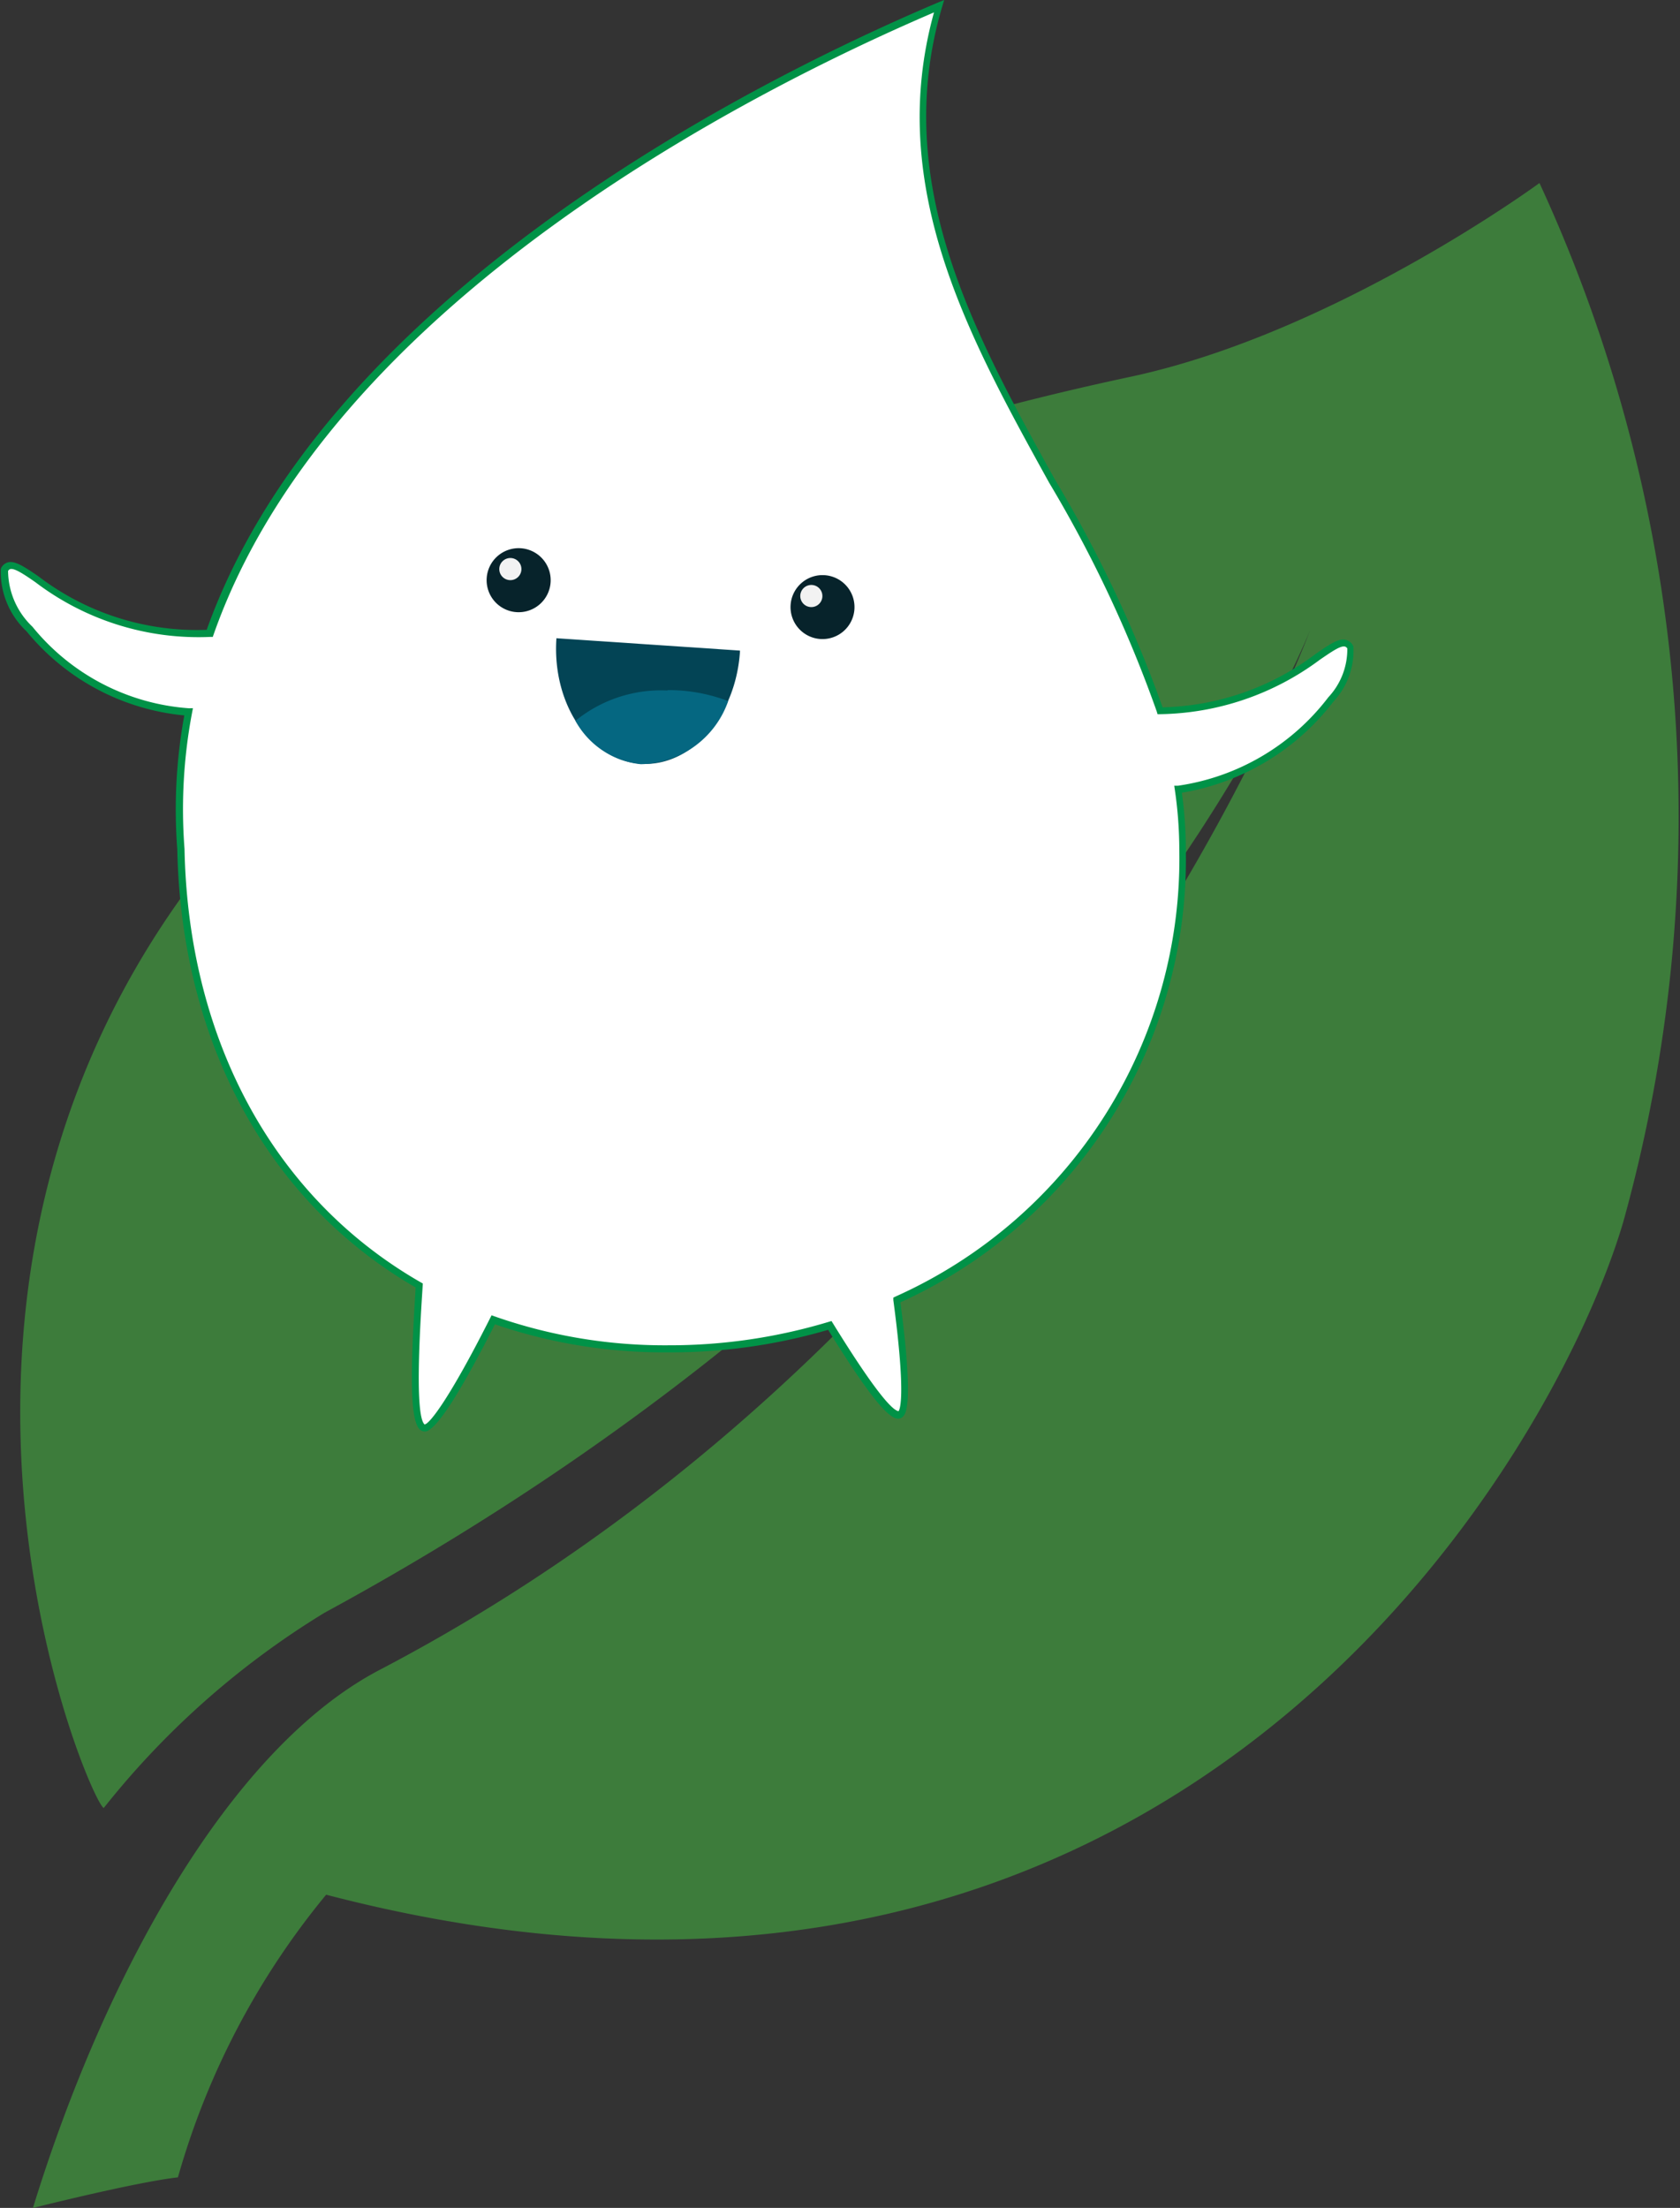
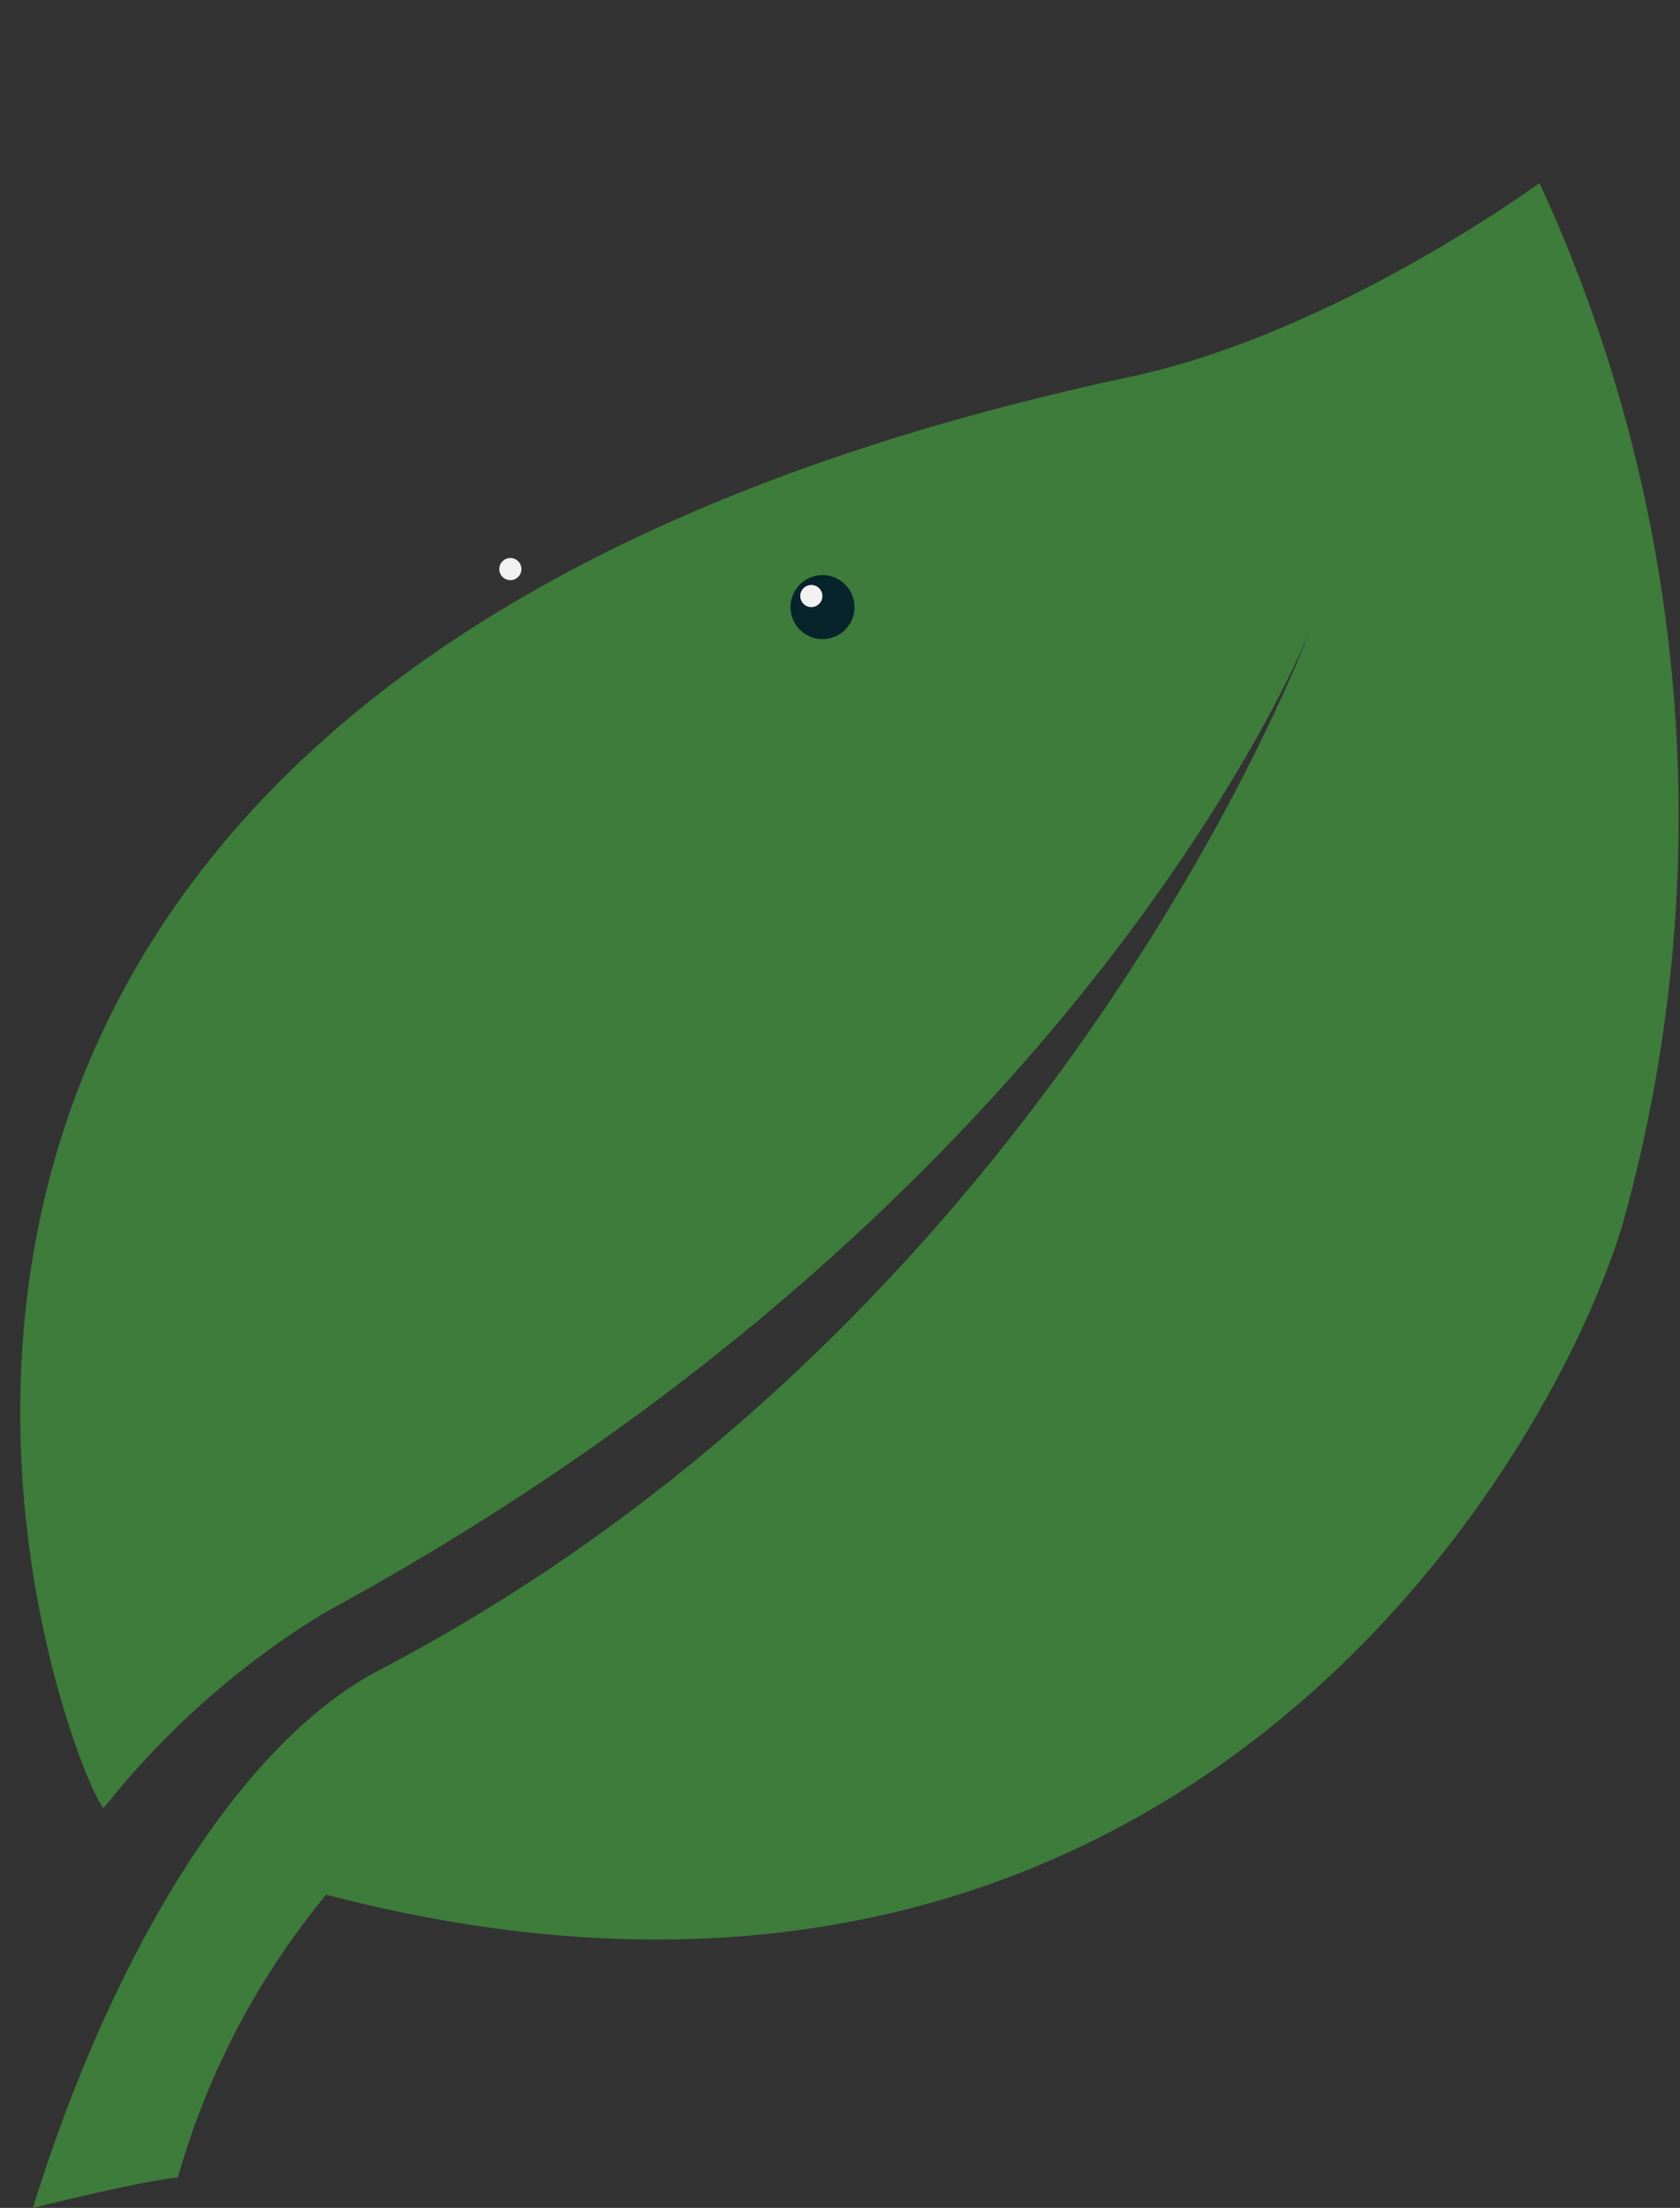
<svg xmlns="http://www.w3.org/2000/svg" id="Group_58722" data-name="Group 58722" width="44.331" height="58.266" viewBox="0 0 44.331 58.266">
  <rect x="0" y="0" width="44.331" height="58.266" fill="#333333" stroke="none" />
  <defs>
    <clipPath id="clip-path">
      <rect id="Rectangle_90686" data-name="Rectangle 90686" width="44.331" height="58.266" fill="none" />
    </clipPath>
  </defs>
  <g id="Group_57882" data-name="Group 57882" clip-path="url(#clip-path)">
    <path id="Path_97605" data-name="Path 97605" d="M42.974,26.11s-5.389,3.961-10.8,5.115C-7.8,39.762,4.576,68.824,5.089,68.992a22.122,22.122,0,0,1,5.824-5.151C31.067,52.9,36.921,37.911,36.921,37.911S30.251,55.987,12.369,65.348c-3.95,2.067-7.252,8.037-9.149,14.2,0,0,2.69-.679,3.826-.808a20.481,20.481,0,0,1,3.911-7.459C33.343,77.116,43.333,59.8,45.183,53.533A39.9,39.9,0,0,0,42.974,26.11" transform="translate(-2.351 -21.28)" fill="#3d7c3b" />
-     <path id="Path_97606" data-name="Path 97606" d="M36.076,17.811c-.37-.636-1.561,1.617-5.021,1.682C29.109,13.26,23.161,7.9,25.224.9,17.169,4.321,8.6,10,5.983,17.451c-3.769.111-5.045-2.34-5.423-1.68C.3,16.966,3.086,19.6,5.423,19.519a13.649,13.649,0,0,0-.2,3.628c.1,5.265,2.525,9.359,6.29,11.511-.061,1-.237,3.46.081,3.737.283.248,1.415-1.922,1.876-2.836a13.664,13.664,0,0,0,4.61.775,14.643,14.643,0,0,0,4.272-.629c.614.993,1.48,2.326,1.8,2.361s.12-1.876-.033-3.032a12.774,12.774,0,0,0,7.539-11.887,11.062,11.062,0,0,0-.118-1.591c2.259-.148,4.788-2.6,4.54-3.745" transform="translate(-0.443 -0.733)" fill="#fff" />
-     <path id="Path_97607" data-name="Path 97607" d="M11.2,37.774a.172.172,0,0,1-.115-.043c-.276-.242-.253-1.558-.126-3.6l.009-.155c-3.894-2.253-6.183-6.464-6.29-11.561a13.825,13.825,0,0,1,.185-3.535A6.129,6.129,0,0,1,.7,16.66,2.156,2.156,0,0,1,.02,15.017l.009-.026a.289.289,0,0,1,.185-.152c.185-.044.424.113.8.37a6.888,6.888,0,0,0,4.44,1.412C8.624,7.741,19.984,2.092,24.729.076L24.914,0l-.055.185C23.5,4.81,25.7,8.793,27.833,12.649a33.832,33.832,0,0,1,2.845,6.018,6.977,6.977,0,0,0,4.039-1.41c.381-.263.612-.42.8-.37a.29.29,0,0,1,.185.152l.011.026a1.971,1.971,0,0,1-.527,1.45,6.367,6.367,0,0,1-4,2.405,11.113,11.113,0,0,1,.105,1.506,12.843,12.843,0,0,1-7.532,11.942c.359,2.718.139,2.942.067,3.016a.172.172,0,0,1-.144.054c-.285-.031-.834-.74-1.83-2.344a14.737,14.737,0,0,1-4.226.594,13.776,13.776,0,0,1-4.566-.74c-.925,1.82-1.536,2.775-1.83,2.829ZM5.091,18.689l-.022.115a13.68,13.68,0,0,0-.2,3.6c.1,5.058,2.372,9.224,6.238,11.439l.05.028-.017.27c-.056.881-.2,3.219.063,3.449.113,0,.618-.6,1.732-2.808l.037-.072.076.028a13.564,13.564,0,0,0,4.583.764,14.572,14.572,0,0,0,4.242-.62l.068-.02.037.059c1.164,1.887,1.584,2.3,1.732,2.32.013-.017.22-.252-.137-2.93v-.067l.061-.03a12.663,12.663,0,0,0,7.485-11.8A11.07,11.07,0,0,0,31,20.835l-.015-.1h.1A6.086,6.086,0,0,0,35.052,18.4a1.854,1.854,0,0,0,.5-1.286.1.1,0,0,0-.065-.052c-.117-.026-.353.139-.659.348a7.232,7.232,0,0,1-4.213,1.437h-.07l-.02-.067a33.564,33.564,0,0,0-2.84-6.04C25.571,8.91,23.367,4.943,24.646.327,19.811,2.4,8.706,8,5.635,16.749l-.02.059H5.551A7.115,7.115,0,0,1,.935,15.365c-.3-.209-.544-.37-.659-.348a.1.1,0,0,0-.063.052,2.055,2.055,0,0,0,.642,1.469,5.855,5.855,0,0,0,4.129,2.153Z" transform="translate(0)" fill="#009247" />
    <path id="Path_97608" data-name="Path 97608" d="M113.653,82.042a.844.844,0,1,0,.788.9.844.844,0,0,0-.788-.9" transform="translate(-91.895 -66.863)" fill="#07232b" />
-     <path id="Path_97609" data-name="Path 97609" d="M70.306,78.192a.845.845,0,1,0,.788.9.845.845,0,0,0-.788-.9" transform="translate(-56.565 -63.724)" fill="#07232b" />
-     <path id="Path_97610" data-name="Path 97610" d="M84.165,91.374V91.4c-.113,1.726-1.3,3.054-2.625,2.96s-2.327-1.558-2.22-3.284a.141.141,0,0,0,0-.028Z" transform="translate(-64.639 -74.205)" fill="#034455" />
-     <path id="Path_97611" data-name="Path 97611" d="M84.514,98.44a4.4,4.4,0,0,1,1.6.29,2.483,2.483,0,0,1-2.309,1.665,2.225,2.225,0,0,1-1.722-1.145,3.577,3.577,0,0,1,2.429-.8Z" transform="translate(-66.899 -80.228)" fill="#056781" />
    <path id="Path_97612" data-name="Path 97612" d="M114.145,83.734a.292.292,0,1,0,.292-.294.292.292,0,0,0-.292.294v0" transform="translate(-93.028 -68.003)" fill="#f2f2f2" />
    <path id="Path_97613" data-name="Path 97613" d="M71.215,79.892a.292.292,0,1,0,.292-.292.292.292,0,0,0-.292.292" transform="translate(-58.04 -64.874)" fill="#f2f2f2" />
  </g>
</svg>